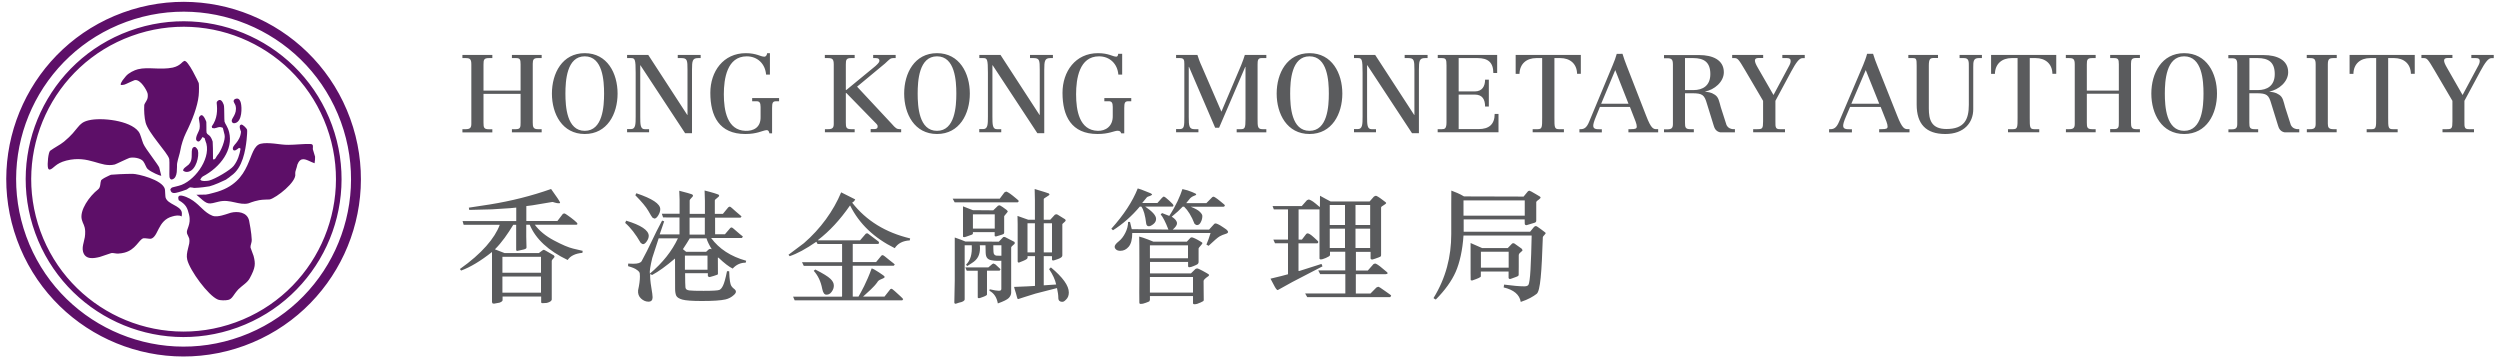
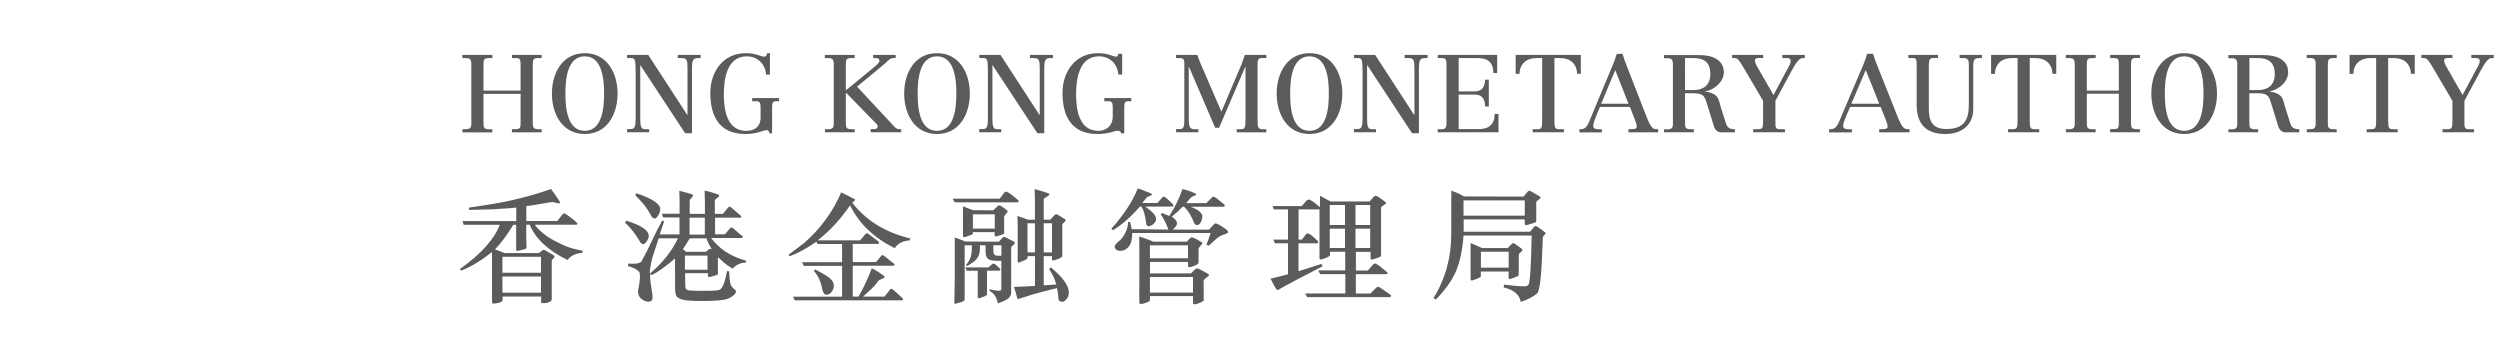
<svg xmlns="http://www.w3.org/2000/svg" x="0px" y="0px" width="300px" height="43px">
-   <path fill="#5D0F68" d="M4.85,27.75C8.3,37.24,18.8,42.14,28.28,38.68c9.49-3.45,14.38-13.95,10.93-23.44  C35.76,5.76,25.27,0.86,15.78,4.32C6.29,7.77,1.4,18.26,4.85,27.75 M4.23,27.98C0.65,18.15,5.72,7.28,15.55,3.7  c9.83-3.58,20.7,1.49,24.29,11.32c3.58,9.83-1.49,20.7-11.33,24.28C18.68,42.88,7.81,37.81,4.23,27.98z M3.15,28.37  c3.8,10.43,15.33,15.8,25.75,12.01c10.43-3.79,15.8-15.32,12.01-25.75C37.11,4.2,25.58-1.18,15.16,2.62  C4.73,6.42-0.64,17.94,3.15,28.37 M2.04,28.78C-1.98,17.74,3.71,5.53,14.75,1.51C25.79-2.51,38,3.18,42.02,14.22  c4.02,11.04-1.67,23.25-12.71,27.27C18.26,45.51,6.06,39.82,2.04,28.78z M23.18,24.09c0.21,0.15,0.4,0.31,0.58,0.47  c0.18,0.17,0.35,0.34,0.53,0.5c0.35,0.33,0.71,0.63,1.18,0.82c0.36,0.15,0.81,0.06,1.14-0.02c0.66-0.17,0.94-0.3,1.08-0.33  c0.81-0.2,1.95-0.1,2.2,0.93c0.03,0.14,0.3,1.53,0.32,2.32c0.01,0.13-0.03,0.31-0.08,0.48l-0.06,0.24l-0.01,0.2  c0.03,0.14,0.34,0.88,0.37,1.01c0.24,0.95,0.24,1.38-0.45,2.66c-0.15,0.29-0.39,0.52-0.65,0.73c-0.13,0.11-0.26,0.21-0.38,0.31  c-0.12,0.1-0.24,0.2-0.35,0.31c-0.15,0.16-0.26,0.31-0.37,0.45c-0.1,0.14-0.19,0.27-0.27,0.38c-0.17,0.23-0.32,0.38-0.58,0.44  c-0.3,0.07-0.95,0.08-1.25-0.05c-1.14-0.47-3.34-3.47-3.66-4.77c-0.11-0.44-0.02-0.89,0.09-1.33c0.06-0.22,0.11-0.43,0.15-0.63  c0.03-0.2,0.04-0.4,0-0.58l-0.06-0.15l-0.08-0.18c-0.06-0.13-0.12-0.24-0.13-0.3c-0.03-0.12-0.02-0.24,0.02-0.38  c0.04-0.14,0.1-0.29,0.16-0.46c0.12-0.35,0.22-0.8,0.06-1.43c-0.19-0.78-0.36-1.2-1.23-1.7l-0.04-0.14c-0.06-0.23,0-0.37,0.18-0.42  C21.94,23.42,22.71,23.75,23.18,24.09 M32.91,17.23c-0.6-0.06-1.19-0.09-1.63,0.02c-0.4,0.1-0.66,0.42-0.89,0.89  c-0.23,0.48-0.43,1.09-0.72,1.72c-0.59,1.28-1.57,2.66-4.01,3.27c-0.3,0.07-0.48,0.12-0.62,0.16c-0.14,0.03-0.23,0.05-0.34,0.06  c-0.19,0.01-0.44,0.01-1.13,0.02c0.18,0.15,0.34,0.29,0.48,0.41c0.19,0.17,0.35,0.31,0.5,0.41c0.3,0.21,0.56,0.28,0.99,0.18  l0.7-0.17c0.71-0.18,1.33-0.05,1.91,0.08c0.29,0.06,0.57,0.13,0.85,0.16c0.27,0.03,0.55,0.03,0.82-0.04  c0.14-0.03,0.44-0.21,1.28-0.38c0.21-0.04,0.5-0.06,0.76-0.07c0.13,0,0.24-0.01,0.34-0.01l0.18-0.01c0.77-0.19,3.25-2.1,3.05-3.08  l0.01-0.21l0.02-0.08l0.01-0.04l0.08-0.27l0.06-0.19c0.06-0.43,0.31-0.85,0.61-0.93c0.26-0.07,0.52,0.03,0.78,0.14  c0.13,0.06,0.26,0.12,0.4,0.18c0.11,0.05,0.23,0.1,0.35,0.14c0.04-0.2,0.08-0.71,0.06-0.79c-0.03-0.14-0.23-0.75-0.26-0.86  l-0.01-0.12l0.01-0.12l0-0.2l-0.02-0.07l-0.03-0.06c-0.03-0.03-0.09-0.09-0.26-0.09c-0.86-0.03-1.78,0.1-2.65,0.1  C34.12,17.39,33.51,17.3,32.91,17.23 M15.92,20.86c-0.88,0-2.48,0.08-2.6,0.11c-0.02,0.01-0.3,0.12-0.6,0.28  c-0.14,0.07-0.29,0.15-0.4,0.23c-0.12,0.08-0.18,0.14-0.19,0.17l-0.06,0.24l-0.04,0.29c-0.03,0.19-0.08,0.41-0.25,0.54  c-1.05,0.81-2.27,2.54-1.96,3.65c0.07,0.27,0.16,0.43,0.24,0.62c0.08,0.19,0.14,0.4,0.16,0.75c0.01,0.25-0.01,0.49-0.04,0.71  c-0.04,0.22-0.09,0.43-0.14,0.63c-0.1,0.4-0.17,0.74-0.08,1.1c0.26,1.04,1.34,0.82,2.02,0.65c0.14-0.04,1.23-0.42,1.37-0.46  l0.18-0.01l0.22,0.03c0.15,0.02,0.31,0.05,0.42,0.04c0.22,0,0.61-0.07,0.75-0.11c0.67-0.17,1.11-0.55,1.44-0.92  c0.17-0.19,0.31-0.37,0.44-0.51c0.13-0.14,0.26-0.26,0.41-0.3l0.21,0l0.27,0.03l0.26,0.03l0.15,0c0.22-0.05,0.38-0.21,0.53-0.43  c0.08-0.11,0.14-0.24,0.21-0.37c0.07-0.14,0.14-0.28,0.22-0.43c0.31-0.59,0.73-1.23,1.66-1.46l0.24-0.06  c0.09-0.02,0.19-0.03,0.3-0.04c0.17-0.01,0.37,0.01,0.54,0.11c0.04-0.21,0.03-0.41,0.01-0.52c-0.1-0.39-0.49-0.62-0.94-0.86  c-0.11-0.06-0.22-0.12-0.32-0.18c-0.11-0.06-0.21-0.13-0.3-0.2c-0.18-0.14-0.33-0.31-0.39-0.54l-0.02-0.21  c-0.01-0.09-0.01-0.2-0.02-0.31c-0.01-0.22-0.02-0.42-0.04-0.48C19.47,21.56,16.52,20.86,15.92,20.86 M19.35,21.08l-0.24-0.97  c-0.02-0.06-0.12-0.23-0.29-0.47c-0.16-0.24-0.37-0.53-0.59-0.83c-0.44-0.6-0.91-1.26-1.04-1.58c-0.1-0.24-0.17-0.51-0.26-0.77  c-0.08-0.26-0.17-0.5-0.31-0.68c-1.02-1.34-4.48-1.71-5.98-1.34c-0.7,0.17-0.97,0.43-1.3,0.83C9.17,15.47,8.98,15.71,8.73,16  c-0.26,0.29-0.59,0.62-1.05,1c-0.26,0.21-0.55,0.39-0.84,0.56c-0.14,0.09-0.28,0.17-0.42,0.26C6.28,17.91,6.15,18,6.02,18.09  c-0.22,0.17-0.37,1.62-0.26,2.06c0.03,0.11,0.09,0.23,0.25,0.19c0.1-0.03,0.19-0.08,0.29-0.16c0.1-0.08,0.21-0.18,0.34-0.28  c0.27-0.22,0.65-0.46,1.31-0.63c1.39-0.35,2.42-0.12,3.33,0.14c0.45,0.13,0.86,0.26,1.27,0.34c0.4,0.07,0.8,0.09,1.22-0.01  c0.06-0.01,0.45-0.2,0.86-0.39c0.2-0.09,0.41-0.19,0.57-0.26c0.15-0.07,0.28-0.13,0.33-0.14c0.48-0.12,1.31,0.01,1.64,0.38  l0.16,0.25l0.13,0.27c0.08,0.18,0.16,0.34,0.27,0.44c0.44,0.39,1.5,0.82,1.59,0.8L19.35,21.08 M14.5,10.2L14.5,10.2  c0.17,0.01,0.31-0.02,0.44-0.05c0.06-0.01,0.31-0.13,0.59-0.26c0.13-0.06,0.27-0.12,0.38-0.17c0.1-0.05,0.2-0.09,0.24-0.1  c0.36-0.09,0.74,0.25,1.01,0.6c0.28,0.36,0.5,0.79,0.55,0.99c0.04,0.15,0.04,0.49-0.04,0.69l-0.11,0.22l-0.12,0.2  c-0.08,0.13-0.13,0.23-0.13,0.29c-0.04,0.63,0.01,1.51,0.16,2.09c0.15,0.61,0.8,1.51,1.45,2.36c0.32,0.42,0.64,0.83,0.9,1.18  c0.25,0.34,0.44,0.64,0.49,0.85c0.01,0.05,0.01,0.21,0.02,0.4c0,0.2,0,0.45,0,0.71c-0.01,0.52-0.01,1.01,0.01,1.07l0.09,0.19  c0.05,0.06,0.12,0.1,0.23,0.07c0.35-0.09,0.5-0.45,0.55-0.88c0.02-0.21,0.03-0.44,0.03-0.62l0-0.26l0.02-0.2  c0.1-0.54,0.31-1.09,0.39-1.57c0.09-0.58,0.37-1.45,0.65-2.02c0.8-1.61,1.4-3.2,1.54-4.49c0.06-0.54,0.04-1.4,0.01-1.52  c0-0.01-0.32-0.71-0.71-1.41c-0.19-0.35-0.4-0.69-0.59-0.93c-0.09-0.12-0.18-0.22-0.26-0.27l-0.15-0.06l-0.19,0.11l-0.24,0.22  c-0.2,0.17-0.47,0.36-0.97,0.48C20,8.26,19.26,8.24,18.56,8.21c-0.35-0.01-0.69-0.03-1.03-0.02c-0.33,0.01-0.66,0.04-0.98,0.12  c-0.41,0.1-1.13,0.44-1.46,0.85c-0.07,0.09-0.24,0.29-0.39,0.49c-0.15,0.22-0.24,0.41-0.21,0.5L14.5,10.2 M23.59,17.78  c-0.09-0.11-0.18-0.17-0.27-0.15c-0.18,0.04-0.25,0.17-0.28,0.34c-0.03,0.14-0.03,0.28-0.03,0.43c0,0.15,0,0.3-0.01,0.45  c-0.02,0.31-0.09,0.62-0.35,0.89l-0.21,0.17L22.2,20.1c-0.14,0.12-0.24,0.24-0.22,0.39c0.23,0.14,0.38,0.18,0.66,0.11  c0.9-0.23,1.28-1.86,1.11-2.55C23.74,18.01,23.68,17.88,23.59,17.78 M28.76,12.01c-0.09-0.13-0.22-0.22-0.43-0.17  c-0.21,0.05-0.33,0.19-0.29,0.36l0.11,0.23l0.07,0.13l0.05,0.13c0.12,0.5-0.02,0.89-0.18,1.19c-0.08,0.15-0.16,0.28-0.22,0.39  c-0.06,0.12-0.08,0.2-0.06,0.28c0.03,0.13,0.12,0.29,0.41,0.22c0.86-0.21,0.81-1.89,0.69-2.38l-0.05-0.18L28.76,12.01 M26.72,12.28  c-0.11-0.19-0.25-0.32-0.41-0.28c-0.13,0.03-0.33,0.2-0.31,0.34c0.1,0.87,0.1,1.89-0.59,2.83l0.05,0.19l0.25,0.04l0.13-0.03  L26,15.33c0.2-0.07,0.42-0.15,0.72,0l0.02,0.01l0.21,0.84c0.14,0.55-0.43,1.99-0.86,2.45L26,18.76l-0.08,0.14l-0.08,0.13l-0.12,0.09  c-0.15,0.04-0.18-0.03-0.16-0.09c0-0.37-0.01-0.84-0.01-1.24c-0.01-0.41-0.02-0.74-0.03-0.8c-0.03-0.13-0.16-0.44-0.29-0.61  l-0.1-0.11L25,16.17l-0.13-0.11l-0.08-0.13c-0.01-0.04-0.01-0.14-0.02-0.25c0-0.12,0-0.26,0-0.41c0-0.3,0-0.58-0.01-0.64  c-0.01-0.03-0.09-0.26-0.21-0.47c-0.13-0.22-0.27-0.37-0.4-0.34c-0.07,0.02-0.33,0.2-0.28,0.45c0.04,0.2,0.07,0.39,0.09,0.59  c0.02,0.19,0.02,0.39-0.01,0.57c-0.02,0.11-0.07,0.23-0.12,0.34c-0.05,0.11-0.11,0.23-0.16,0.35c-0.1,0.23-0.17,0.45-0.13,0.65  c0.02,0.09,0.18,0.25,0.32,0.21c0.11-0.03,0.31-0.29,0.42-0.49l0.03-0.06l0.05,0.04l0.08,0.05l0.03,0.01l0.08,0.04  c0.06,0.26,0.18,0.54,0.22,0.68c0.48,1.94-1.53,4.59-3.31,5.04l-0.75,0.19c-0.11,0.03-0.19,0.1-0.27,0.23  c0.03,0.33,0.2,0.43,0.39,0.45c0.1,0.01,0.21,0,0.32-0.03c0.11-0.02,0.21-0.05,0.28-0.07c0.14-0.03,0.65-0.2,0.97-0.32l0.19-0.13  l0.1-0.07l0.12-0.06l0.28,0.03l0.14,0.03l0.12,0.01c0.58-0.01,1.65-0.16,1.78-0.19c0.56-0.14,1.58-0.6,1.98-0.8l0.14-0.1l0.08-0.06  l0.08-0.05l0.16-0.12l0.09-0.08l0.08-0.06c1.39-0.94,1.71-3.07,1.85-4.3c0.05-0.42,0.09-1.1,0.06-1.23  c-0.04-0.14-0.52-0.66-0.71-0.61c-0.17,0.04-0.2,0.21-0.16,0.42l0.08,0.28l0.04,0.09l0.01,0.03l0.01,0.04  c-0.05,0.63-0.33,1.04-0.58,1.35l-0.18,0.21l-0.14,0.19c-0.07,0.12-0.1,0.22-0.08,0.32c0.04,0.15,0.12,0.21,0.3,0.16l0.2-0.11  l0.22-0.17l0.03-0.02l0.18,0.1l-0.01,0.04c-0.1,0.62-0.33,1.41-0.83,2.04c-0.39,0.49-2.22,1.57-2.95,1.75  c-0.12,0.03-0.34,0.05-0.54,0.05c-0.19,0-0.41-0.03-0.49-0.14l-0.02-0.03l0.02-0.03l0.11-0.18l0.15-0.15  c2.18-1.14,3.7-3.25,3.18-5.34c-0.08-0.32-0.2-0.57-0.31-0.77l-0.15-0.27l-0.09-0.22c-0.01-0.04-0.02-0.17-0.02-0.34  c0-0.17-0.01-0.38-0.01-0.6c-0.01-0.43-0.01-0.85-0.03-0.91C26.89,12.68,26.83,12.47,26.72,12.28" />
  <path fill="#5A5B5D" d="M55.49,15.87V15.5h0.41c0.53,0,0.66-0.2,0.66-0.65V7.74c0-0.68-0.18-0.77-0.72-0.77h-0.35V6.59h3.59v0.38  h-0.42c-0.59,0-0.64,0.21-0.64,0.77v3.13h4.45V7.71c0-0.6-0.09-0.74-0.56-0.74h-0.48V6.59H65v0.38h-0.47c-0.48,0-0.6,0.17-0.6,0.67  v7.05c0,0.52,0.05,0.81,0.6,0.81H65v0.38h-3.57V15.5h0.48c0.55,0,0.56-0.26,0.56-0.79v-3.45h-4.45v3.47c0,0.57,0.05,0.78,0.64,0.78  h0.42v0.38H55.49 M66.23,11.23c0-2.44,1.24-4.85,3.94-4.85c2.7,0,3.94,2.41,3.94,4.85c0,2.44-1.24,4.85-3.94,4.85  C67.47,16.08,66.23,13.67,66.23,11.23 M70.17,15.7c2.16,0,2.32-2.93,2.32-4.47c0-1.54-0.16-4.47-2.32-4.47  c-2.16,0-2.32,2.93-2.32,4.47C67.85,12.77,68.01,15.7,70.17,15.7z M75.26,15.87h2.63V15.5h-0.53c-0.52,0-0.53-0.56-0.53-1.52V7.83  h0.02l5.36,8.15h0.83V8.39c0-1.1,0.06-1.42,0.73-1.42h0.31V6.59h-2.75v0.38h0.43c0.71,0,0.74,0.25,0.74,1.42v5.4h-0.03l-4.68-7.2  h-2.54v0.38h0.47c0.47,0,0.56,0.12,0.56,1.77v5.23c0,0.96-0.01,1.52-0.57,1.52h-0.46V15.87 M92.38,6.38h-0.32  c-0.02,0.2-0.15,0.45-0.36,0.42c-0.21,0-0.45-0.1-0.78-0.21c-0.33-0.1-0.77-0.21-1.42-0.21c-2.71,0-4.26,2.2-4.26,4.76  c0,2.8,1.07,4.94,4.2,4.94c1.4,0,1.99-0.39,2.5-0.46c0.31-0.04,0.35,0.23,0.39,0.38h0.32v-3.03c0-0.65,0.08-0.82,0.49-0.82h0.35  v-0.38h-3.23v0.38h0.54c0.34,0,0.47,0.18,0.47,0.68v1.2c0.03,1.29-0.88,1.7-1.81,1.67c-2.2-0.07-2.6-2.44-2.6-4.39  c0-1.85,0.38-4.55,2.75-4.55c1.3,0,2.22,0.91,2.32,2.19h0.46V6.38 M98.98,15.87h3.58V15.5h-0.42c-0.59,0-0.64-0.21-0.64-0.78v-3.55  h0.07l3.61,3.7c0.16,0.17,0.14,0.26,0.13,0.39c-0.01,0.17-0.19,0.23-0.44,0.23h-0.39v0.38h3.66V15.5h-0.17  c-0.35,0-0.52-0.13-0.96-0.64l-4.16-4.46l3.35-2.78c0.56-0.51,0.62-0.65,1.02-0.65h0.26V6.59h-2.7v0.38h0.31  c0.28,0,0.44,0.09,0.44,0.3c0,0.17-0.09,0.3-0.47,0.65l-3.49,2.87h-0.07V7.74c0-0.56,0.05-0.77,0.64-0.77h0.42V6.59h-3.58v0.38h0.35  c0.53,0,0.72,0.09,0.72,0.77v7.11c0,0.46-0.13,0.65-0.66,0.65h-0.4V15.87 M108.5,11.23c0-2.44,1.24-4.85,3.94-4.85  c2.7,0,3.94,2.41,3.94,4.85c0,2.44-1.24,4.85-3.94,4.85C109.74,16.08,108.5,13.67,108.5,11.23 M112.44,15.7  c2.16,0,2.32-2.93,2.32-4.47c0-1.54-0.16-4.47-2.32-4.47c-2.16,0-2.32,2.93-2.32,4.47C110.12,12.77,110.27,15.7,112.44,15.7z   M117.52,15.87h2.63V15.5h-0.53c-0.52,0-0.53-0.56-0.53-1.52V7.83h0.03l5.36,8.15h0.83V8.39c0-1.1,0.07-1.42,0.73-1.42h0.31V6.59  h-2.75v0.38h0.43c0.71,0,0.74,0.25,0.74,1.42v5.4h-0.03l-4.68-7.2h-2.54v0.38h0.47c0.47,0,0.56,0.12,0.56,1.77v5.23  c0,0.96-0.01,1.52-0.58,1.52h-0.46V15.87 M134.64,6.46h-0.46c-0.01,0.19-0.08,0.34-0.22,0.34c-0.21,0-0.44-0.1-0.78-0.21  c-0.32-0.1-0.77-0.21-1.42-0.21c-2.71,0-4.26,2.2-4.26,4.76c0,2.8,1.07,4.94,4.2,4.94c1.4,0,1.99-0.39,2.42-0.39  c0.31,0,0.38,0.16,0.42,0.31h0.37v-3.03c0-0.65,0.08-0.82,0.49-0.82h0.35v-0.38h-3.23v0.38h0.54c0.34,0,0.47,0.18,0.47,0.68v1.06  c0.03,1.29-0.89,1.84-1.81,1.81c-2.2-0.07-2.59-2.44-2.59-4.39c0-1.85,0.38-4.55,2.75-4.55c1.3,0,2.22,0.91,2.32,2.19h0.46V6.46   M141.12,15.87h2.69V15.5h-0.48c-0.64,0-0.68-0.39-0.68-1.48v-6h0.03l3.14,7.31h0.47l3.14-7.31h0.03v6.23c0,1.15-0.08,1.25-0.6,1.25  h-0.46v0.38h3.56V15.5h-0.46c-0.59,0-0.59-0.31-0.59-1.25V7.75c0-0.48,0.03-0.78,0.46-0.78h0.59V6.59h-2.58  c-0.08,0.29-0.24,0.73-0.44,1.23l-2.37,5.58l-2.36-5.45c-0.24-0.5-0.43-1.07-0.52-1.36h-2.56v0.38h0.44c0.5,0,0.55,0.21,0.55,0.69  v6.35c0,1.12,0,1.48-0.56,1.48h-0.43V15.87 M153.2,11.23c0-2.44,1.24-4.85,3.94-4.85c2.7,0,3.94,2.41,3.94,4.85  c0,2.44-1.24,4.85-3.94,4.85C154.44,16.08,153.2,13.67,153.2,11.23 M157.14,15.7c2.16,0,2.32-2.93,2.32-4.47  c0-1.54-0.16-4.47-2.32-4.47c-2.16,0-2.32,2.93-2.32,4.47C154.82,12.77,154.97,15.7,157.14,15.7z M162.49,15.87h2.63V15.5h-0.54  c-0.52,0-0.53-0.56-0.53-1.52V7.83h0.03l5.36,8.15h0.83V8.39c0-1.1,0.06-1.42,0.73-1.42h0.31V6.59h-2.75v0.38h0.43  c0.7,0,0.74,0.25,0.74,1.42v5.4h-0.03l-4.68-7.2h-2.54v0.38h0.47c0.47,0,0.56,0.12,0.56,1.77v5.23c0,0.96-0.01,1.52-0.58,1.52h-0.45  V15.87 M172.53,15.87h7.29v-2.2h-0.46c0,1.27-0.7,1.82-1.93,1.82h-2.39v-4.14h1.94c0.91,0,1.23,0.59,1.23,1.43h0.45V9.56h-0.45  c0,0.79-0.35,1.41-1.23,1.41h-1.94v-4h2.26c1.25,0,1.9,0.51,1.9,1.79h0.46V6.59h-7.13v0.38h0.45c0.53,0,0.6,0.12,0.6,0.88v6.82  c0,0.76-0.21,0.83-0.54,0.83h-0.52V15.87 M183.91,15.87h3.76V15.5h-0.61c-0.53,0-0.53-0.25-0.53-1.37V6.97h0.7  c1.16,0,2,0.67,2.02,1.89h0.45V6.59h-7.82v2.27h0.46c0.03-1.22,0.86-1.89,2.02-1.89h0.7v7.16c0,1.12,0,1.37-0.53,1.37h-0.61V15.87   M192.14,12.45h3.28l-1.59-4.04L192.14,12.45 M194.7,6.46c0.15,0.51,0.33,0.98,0.51,1.45l2.32,5.96c0.61,1.59,0.87,1.63,1.29,1.63  h0.16v0.38h-3.57V15.5h0.29c0.59,0,0.71-0.08,0.71-0.32c0-0.14-0.04-0.33-0.14-0.6l-0.68-1.75h-3.6l-0.45,1.1  c-0.27,0.65-0.35,0.95-0.35,1.16c0,0.42,0.39,0.42,0.86,0.42h0.17v0.38h-2.69V15.5h0.14c0.39,0,0.72-0.13,1.03-0.9l2.84-6.82  c0.18-0.43,0.35-0.87,0.47-1.32H194.7z M210.4,15.87h3.8V15.5h-0.59c-0.51,0-0.58-0.14-0.56-0.95v-2.45l1.9-3.53  c0.57-1.06,0.97-1.59,1.32-1.59h0.3V6.59h-2.69v0.38h0.55c0.31,0,0.45,0.1,0.45,0.35c0,0.22-0.1,0.44-0.25,0.7l-1.81,3.38  l-1.87-3.25c-0.25-0.43-0.36-0.69-0.36-0.89c0-0.2,0.14-0.3,0.42-0.3h0.57V6.59h-3.72v0.38h0.28c0.38,0,0.51,0.16,1.27,1.45  l2.16,3.68v2.46c0,0.86-0.08,0.94-0.68,0.94h-0.51V15.87 M237.84,6.59h-2.69v0.38h0.54c0.61,0,0.57,0.46,0.57,1.11v4.49  c0,1.79-0.55,2.91-2.69,2.91c-1.82,0-2.11-1.13-2.11-2.46V7.85c0-0.79,0.18-0.89,0.59-0.89h0.51V6.59H229v0.38h0.52  c0.44,0,0.48,0.09,0.48,0.93v4.65c0,2.32,1.11,3.53,3.44,3.53c2.27,0,3.35-1.38,3.35-2.97V8.08c0-0.65,0-1.11,0.64-1.11h0.4V6.59   M240.95,15.87h3.76V15.5h-0.61c-0.53,0-0.53-0.25-0.53-1.37V6.97h0.7c1.16,0,2,0.67,2.02,1.89h0.46V6.59h-7.82v2.27h0.46  c0.03-1.22,0.86-1.89,2.02-1.89h0.7v7.16c0,1.12,0,1.37-0.54,1.37h-0.61V15.87 M247.9,15.87h3.58V15.5h-0.42  c-0.59,0-0.64-0.21-0.64-0.78v-3.47h3.84v3.45c0,0.53-0.01,0.79-0.56,0.79h-0.48v0.38h3.57V15.5h-0.47c-0.55,0-0.6-0.29-0.6-0.81  V7.63c0-0.5,0.12-0.67,0.6-0.67h0.47V6.59h-3.57v0.38h0.48c0.47,0,0.56,0.14,0.56,0.74v3.16h-3.84V7.74c0-0.56,0.05-0.77,0.64-0.77  h0.42V6.59h-3.58v0.38h0.35c0.54,0,0.72,0.09,0.72,0.77v7.11c0,0.46-0.13,0.65-0.66,0.65h-0.4V15.87 M258.16,11.23  c0-2.44,1.24-4.85,3.94-4.85c2.7,0,3.94,2.41,3.94,4.85c0,2.44-1.24,4.85-3.94,4.85C259.4,16.08,258.16,13.67,258.16,11.23   M262.1,15.7c2.16,0,2.32-2.93,2.32-4.47c0-1.54-0.16-4.47-2.32-4.47c-2.16,0-2.32,2.93-2.32,4.47  C259.78,12.77,259.94,15.7,262.1,15.7z M276.8,15.87h3.6V15.5H280c-0.54,0-0.66-0.2-0.66-0.65V7.74c0-0.68,0.18-0.77,0.72-0.77h0.35  V6.59h-3.6v0.38h0.35c0.54,0,0.72,0.09,0.72,0.77v7.11c0,0.46-0.13,0.65-0.66,0.65h-0.4V15.87 M283.97,15.87h3.75V15.5h-0.61  c-0.53,0-0.53-0.25-0.53-1.37V6.97h0.71c1.16,0,1.99,0.67,2.02,1.89h0.46V6.59h-7.82v2.27h0.46c0.02-1.22,0.86-1.89,2.02-1.89h0.71  v7.16c0,1.12,0,1.37-0.53,1.37h-0.61V15.87 M293.08,15.87h3.8V15.5h-0.59c-0.51,0-0.58-0.14-0.56-0.95v-2.45l1.9-3.53  c0.57-1.06,0.97-1.59,1.32-1.59h0.3V6.59h-2.69v0.38h0.55c0.31,0,0.46,0.1,0.46,0.35c0,0.22-0.1,0.44-0.25,0.7l-1.81,3.38  l-1.86-3.25c-0.25-0.43-0.36-0.69-0.36-0.89c0-0.2,0.14-0.3,0.42-0.3h0.58V6.59h-3.72v0.38h0.29c0.38,0,0.51,0.16,1.27,1.45  l2.16,3.68v2.46c0,0.86-0.08,0.94-0.68,0.94h-0.51V15.87 M199.67,15.87h3.59V15.5h-0.42c-0.59,0-0.64-0.21-0.64-0.78v-3.53h0.86  c1.25,0,1.47,0.21,1.77,1.25l0.83,2.68c0.03,0.09,0.09,0.3,0.25,0.48c0.18,0.2,0.41,0.26,0.53,0.28h1.75v-0.38h-0.25  c-0.18-0.03-0.54-0.07-0.76-0.5l-0.68-2.12c-0.21-0.74-0.26-1.21-0.72-1.51c-0.48-0.32-0.77-0.3-1.2-0.38  c1.15-0.21,2.28-1.17,2.28-2.32c0-1.51-1.4-2.06-2.93-2.06h-4.25v0.38h0.35c0.53,0,0.72,0.09,0.72,0.77v7.11  c0,0.46-0.13,0.65-0.66,0.65h-0.41V15.87 M202.2,6.97h0.98c1.29,0,2.06,0.48,2.06,1.92c0,1.41-0.93,1.92-2.02,1.92h-1.02V6.97z   M267.4,15.87h3.58V15.5h-0.42c-0.59,0-0.64-0.21-0.64-0.78v-3.53h0.86c1.25,0,1.47,0.21,1.77,1.25l0.83,2.68  c0.03,0.09,0.09,0.3,0.25,0.48c0.18,0.2,0.41,0.26,0.53,0.28h1.75v-0.38h-0.25c-0.18-0.03-0.54-0.07-0.76-0.5l-0.68-2.12  c-0.21-0.74-0.26-1.21-0.72-1.51c-0.48-0.32-0.77-0.3-1.2-0.38c1.15-0.21,2.28-1.17,2.28-2.32c0-1.51-1.4-2.06-2.93-2.06h-4.25v0.38  h0.35c0.54,0,0.72,0.09,0.72,0.77v7.11c0,0.46-0.13,0.65-0.66,0.65h-0.4V15.87 M269.93,6.97h0.98c1.29,0,2.06,0.48,2.06,1.92  c0,1.41-0.93,1.92-2.02,1.92h-1.02V6.97z M224.05,6.46h0.72c0.15,0.51,0.33,0.98,0.52,1.45l2.37,5.96c0.62,1.59,0.89,1.63,1.32,1.63  h0.16v0.38h-3.64V15.5h0.29c0.6,0,0.72-0.08,0.72-0.32c0-0.14-0.04-0.33-0.14-0.6l-0.69-1.75h-3.67l-0.47,1.1  c-0.28,0.65-0.36,0.95-0.36,1.16c0,0.42,0.4,0.42,0.88,0.42h0.17v0.38h-2.74V15.5h0.15c0.4,0,0.73-0.13,1.05-0.9l2.9-6.82  C223.76,7.35,223.94,6.9,224.05,6.46 M225.51,12.45l-1.62-4.04l-1.73,4.04H225.51z M60.29,33.18h4.63v1.94h-4.63V33.18z   M60.29,30.82h4.63v1.91h-4.63V30.82z M65.26,29.97l-0.14,0.06l-0.46,0.34h-4.11l-1.16-0.45c0.82-0.81,1.55-1.87,2.2-2.94h0.35V30  l0.08,0.12L62.57,30c0.41-0.09,0.61-0.12,0.61-0.32l-0.03-1.27v-1.44h0.42c0.7,1.7,2.26,3.14,4.55,4.23  c0.32-0.49,0.91-0.78,1.77-0.86l0.03-0.24l-1.15-0.27c-0.54-0.13-1.31-0.45-2.3-0.98c-0.99-0.52-1.79-1.19-2.29-1.88h4.95  c0.11,0,0.16-0.04,0.16-0.12c0-0.07-0.13-0.21-0.39-0.42c-0.26-0.21-0.5-0.4-0.74-0.56c-0.23-0.17-0.38-0.26-0.44-0.26l-0.17,0.05  l-0.66,0.86h-3.73v-1.79l0.71-0.09l2.39-0.4c0.05-0.01,0.11,0,0.31,0.07c0.2,0.07,0.37,0.08,0.47,0.08c0.08,0,0.21,0.02,0.16-0.11  c-0.09-0.21-0.36-0.61-1.07-1.6c-2.35,0.83-4.79,1.44-7.32,1.85l-2.55,0.39l0.05,0.27l2.73-0.07l2.2-0.14l0.71-0.07v1.62h-6.44  l0.13,0.45l4.33,0c-0.59,1.6-2.15,3.45-4.78,5.3l0.14,0.19c1.12-0.41,2.36-1.16,3.71-2.23v6.02l0.07,0.15l0.17,0.03l0.66-0.12  c0.24-0.09,0.37-0.19,0.37-0.3v-0.44h4.63v0.68c0,0.08,0.06,0.12,0.17,0.12l0.51-0.03c0.39-0.1,0.59-0.25,0.59-0.43v-4.62  c0-0.06,0.06-0.15,0.17-0.26c0.11-0.12,0.17-0.2,0.17-0.24l-0.08-0.15l-1.02-0.59L65.26,29.97z M75.14,26.48l-0.12,0.27  c0.64,0.55,1.26,1.35,1.86,2.39c0.13,0.11,0.23,0.16,0.28,0.16c0.15,0,0.3-0.12,0.45-0.34c0.16-0.23,0.24-0.45,0.24-0.67  C77.83,27.63,76.93,27.02,75.14,26.48 M77.79,25.29c0.27,0.47,0.43,0.75,0.51,0.83l0.23,0.11c0.15,0,0.31-0.13,0.47-0.4  c0.16-0.27,0.23-0.51,0.23-0.73c0-0.64-0.96-1.27-2.87-1.91l-0.12,0.24C77,24.2,77.52,24.82,77.79,25.29z M82.19,30.67h2.71v1.7  h-2.71V30.67z M78.27,30.96l0.77-2.36h2.31c-0.71,1.52-1.82,2.93-3.37,4.24C77.94,32.55,78.04,31.93,78.27,30.96z M85.2,29.86  l-0.14,0.06l-0.33,0.3h-2.39l-0.39-0.32c0.36-0.55,0.64-0.98,0.82-1.3h2.01c0.1,0.35,0.31,0.78,0.63,1.31L85.2,29.86z M82.75,26.12  h1.83v2.03h-1.83V26.12z M85.78,26.12h3.08L88.98,26c0-0.08-0.22-0.2-0.66-0.6c-0.43-0.4-0.68-0.61-0.75-0.61l-0.17,0.08l-0.65,0.79  h-0.97v-1.61c0-0.06,0.08-0.15,0.26-0.28c0.17-0.13,0.26-0.23,0.26-0.29l-0.04-0.1c-0.03-0.03-0.2-0.09-0.54-0.2  c-0.33-0.1-0.72-0.21-1.17-0.32l0.04,1.25v1.55h-1.83v-1.59c0-0.07,0.06-0.18,0.2-0.31c0.14-0.14,0.2-0.22,0.2-0.26  c0-0.09-0.06-0.16-0.18-0.2c-0.11-0.04-0.59-0.19-1.47-0.41l0.04,1.06v1.7h-2.13l0.15,0.44l1.97,0.01v2.03h-2.38  c0.16-0.44,0.31-0.87,0.54-1.57l-0.25-0.09l-0.66,1.27l-1.16,2.39l-0.63,1.2c-0.12,0.21-0.45,0.32-1,0.32l-0.62-0.02l-0.01,0.31  c0.25,0.07,0.46,0.14,0.63,0.21c0.17,0.06,0.33,0.16,0.5,0.29c0.17,0.13,0.26,0.26,0.27,0.38c0.01,0.12,0.02,0.24,0.02,0.36  c0,0.42-0.07,0.98-0.22,1.65c-0.04,0.41,0.08,0.74,0.35,0.99c0.27,0.25,0.57,0.38,0.89,0.38c0.34,0,0.5-0.18,0.5-0.53  c0-0.17-0.05-0.58-0.16-1.22c-0.11-0.65-0.15-1.17-0.13-1.57l0.12,0.06l0.11,0.06c0.77-0.41,1.68-1.07,2.75-1.98l0.01,3.63  c0,0.36,0.05,0.64,0.14,0.84c0.1,0.2,0.35,0.35,0.73,0.46c0.39,0.11,1.17,0.17,2.33,0.17c1.33,0,2.28-0.06,2.85-0.19  c0.38-0.09,0.72-0.27,1.01-0.54l0.12-0.12c0.17-0.19,0.15-0.39-0.01-0.53c-0.19-0.14-0.33-0.28-0.42-0.42  c-0.13-0.21-0.23-0.71-0.26-1.77l-0.26-0.01c-0.19,0.95-0.34,1.43-0.47,1.71c-0.13,0.28-0.27,0.46-0.45,0.54  c-0.17,0.07-0.8,0.11-1.89,0.11c-0.86,0-1.44-0.01-1.72-0.05c-0.28-0.04-0.43-0.13-0.46-0.36c-0.02-0.24-0.04-0.77-0.04-1.71h2.73  v0.34l0.13,0.13c0.04,0,0.23-0.02,0.58-0.14c0.35-0.12,0.49-0.15,0.5-0.22l-0.01-1.94c0-0.11,0.04-0.01,0.11,0  c0.66,0.63,1.22,1.06,1.67,1.28c0.42-0.47,0.94-0.71,1.56-0.71l0.06-0.23c-1.85-0.51-3.25-1.43-4.21-2.73h3.69l0.12-0.15  c0-0.07-0.21-0.17-0.63-0.55c-0.42-0.38-0.66-0.57-0.71-0.57l-0.15,0.05l-0.66,0.77h-1.18V26.12z M97.65,32.5  c0.5,0.56,0.84,1.23,1.02,2.18c0.1,0.49,0.28,0.68,0.48,0.68c0.19,0,0.42-0.03,0.64-0.33c0.22-0.3,0.27-0.53,0.27-0.77  c0-0.28-0.14-0.55-0.42-0.81c-0.28-0.27-0.88-0.64-1.81-1.11L97.65,32.5 M108.27,36.04l0.11-0.13c0-0.04-0.11-0.16-0.33-0.36  l-0.66-0.6c-0.22-0.2-0.36-0.3-0.42-0.3l-0.12,0.04l-0.71,0.9h-2.57c0.61-0.56,1.29-1.13,1.7-1.71c0.07-0.15,0.21-0.27,0.44-0.36  c0.23-0.09,0.37-0.16,0.43-0.22l0.01-0.1c0-0.05-0.23-0.23-0.68-0.52c-0.45-0.3-0.74-0.45-0.87-0.47c-0.61,1.68-1.25,2.81-1.58,3.38  h-0.69v-3.7h4.91l0.13-0.13c-0.02-0.08-0.17-0.18-0.63-0.54c-0.45-0.39-0.76-0.61-0.82-0.61l-0.14,0.05l-0.65,0.79h-2.8v-2.18h3.08  l0.08-0.13L105.44,29l-1.28-0.97l-0.12-0.04l-0.15,0.06l-0.68,0.79h-5.06v-0.03c1.4-1.07,2.67-2.45,3.84-4.14h0.03  c1.09,2.19,2.88,3.89,5.35,5.11c0.38-0.58,0.98-0.89,1.8-0.93l0.05-0.24c-2.94-0.7-5.26-2.12-6.96-4.29  c0.04-0.03,0.1-0.08,0.23-0.17l0.14-0.22l-1.69-0.85c-0.92,2.22-2.47,4.37-4.47,6.1l-1.85,1.39l0.14,0.17  c0.88-0.29,1.94-0.86,3.2-1.73l0.15,0.27l2.94,0v2.18h-4.81l0.21,0.44l4.6,0v3.61l-0.02,0.09h-5.86l0.19,0.44L108.27,36.04z   M137.99,33.24h5.17v1.87h-5.17V33.24z M137.99,29.44h4.57v1.55h-4.57V29.44z M143.16,36.38c0,0.08,0.06,0.13,0.19,0.13  c0.2,0,0.43-0.07,0.72-0.21c0.29-0.13,0.38-0.18,0.38-0.29l-0.01-0.94c-0.01-0.52-0.01-0.93-0.01-1.36c0-0.12,0.2-0.32,0.6-0.59  l0.06-0.11c0-0.06-0.08-0.12-0.27-0.23l-0.54-0.3c-0.3-0.17-0.55-0.27-0.64-0.27l-0.18,0.06l-0.55,0.54h-4.91v-1.38h4.57v0.48  c0,0.11,0.05,0.16,0.15,0.16c0.12,0,0.3-0.05,0.53-0.15c0.24-0.1,0.4-0.17,0.47-0.23c0.07-0.08,0.11-0.13,0.11-0.28v-1.6  c0-0.04,0.08-0.14,0.23-0.31c0.16-0.17,0.23-0.28,0.23-0.34c0-0.04-0.13-0.13-0.52-0.35c-0.38-0.22-0.68-0.33-0.76-0.33l-0.14,0.04  l-0.45,0.48h-4.02l-0.64-0.26c-0.45-0.17-0.76-0.28-1.06-0.35c0.02,0.56,0.02,1.45,0.02,2.57v2.28c0,0.76,0,1.46-0.01,1.85  l0.01,1.23c0,0.12,0.08,0.15,0.18,0.15c0.17,0,0.31-0.03,0.58-0.13c0.27-0.09,0.41-0.16,0.45-0.19l0.06-0.17v-0.45h5.17V36.38z   M137.97,23.52c0.2-0.07,0.3-0.16,0.28-0.21l-0.18-0.12c-0.1-0.03-0.31-0.12-0.65-0.26c-0.34-0.14-0.63-0.25-0.89-0.32  c-0.62,1.57-1.68,3.18-3.17,4.84l0.2,0.18c1.17-0.74,2.24-1.68,3.22-2.84h0.18c0.27,0.36,0.47,1.05,0.59,2.07  c0.04,0.2,0.15,0.29,0.32,0.29c0.14,0,0.32-0.09,0.54-0.26c0.22-0.18,0.32-0.39,0.32-0.62c0-0.41-0.44-0.89-1.31-1.48h3.28  c0.07,0,0.11-0.05,0.11-0.16c0-0.06-0.17-0.25-0.51-0.56c-0.34-0.32-0.56-0.48-0.66-0.48c-0.07,0-0.32,0.26-0.75,0.77h-1.83  l0.58-0.7C137.65,23.63,137.77,23.59,137.97,23.52z M145.86,26.81l-0.13,0.04l-0.64,0.7h-4.36c0.34-0.29,0.51-0.54,0.51-0.75  c0-0.26-0.21-0.53-0.63-0.8c0.55-0.44,0.99-0.85,1.31-1.2h0.17c0.47,0.45,0.89,1.13,1.25,2.05c0.11,0.11,0.21,0.16,0.31,0.16  c0.17,0,0.32-0.11,0.44-0.34c0.13-0.24,0.19-0.49,0.19-0.75c0-0.14-0.1-0.31-0.31-0.51c-0.2-0.2-0.55-0.39-1.08-0.6h3.94  c0.11-0.04,0.15-0.08,0.15-0.16c0-0.08-0.16-0.17-0.57-0.52c-0.42-0.35-0.72-0.53-0.78-0.53l-0.14,0.04l-0.73,0.74h-2.42l0.49-0.6  c0.04-0.05,0.25-0.21,0.48-0.29c0.23-0.08,0.23-0.1,0.23-0.17c0-0.06-0.14-0.13-0.5-0.28c-0.35-0.15-0.74-0.27-1.15-0.35  c-0.28,0.86-0.76,1.97-1.58,3.22l-0.86-0.34l-0.17,0.16c0.27,0.31,0.58,0.91,0.93,1.82l-4.4-0.05l-0.21-0.87h-0.23  c0,0.44-0.11,0.88-0.33,1.31c-0.22,0.44-0.48,0.78-0.8,1.03c-0.32,0.25-0.48,0.47-0.48,0.64c0,0.12,0.06,0.24,0.18,0.34  c0.12,0.1,0.29,0.15,0.51,0.15c0.39,0,0.72-0.17,1-0.5c0.28-0.34,0.42-0.88,0.42-1.64h9.4c-0.17,0.55-0.33,1.01-0.5,1.39l0.26,0.15  c0.67-0.63,1.11-1.01,1.32-1.13c0.21-0.12,0.45-0.22,0.72-0.3l0.14-0.05c0.29-0.14,0.13-0.32-0.06-0.49  c-0.11-0.09-0.21-0.13-0.38-0.26C146.27,26.92,145.97,26.81,145.86,26.81z M162.66,27.44h1.76v2.32h-1.76V27.44z M159.57,27.44h1.83  v2.32h-1.83V27.44z M162.66,24.6h1.76V27h-1.76V24.6z M159.57,24.6h1.83V27h-1.83V24.6z M152.86,25.13c0,0.01,0.87,0,1.14,0h0.56  v3.62h-1.76l0.2,0.44c0.01,0.01,0.83,0,1,0h0.56v3.72c-0.36,0.11-1.06,0.28-2.1,0.53l0.51,0.96c0.15,0.27,0.27,0.41,0.36,0.41  l1.75-0.97l3.62-1.88l-0.12-0.29l-2.64,0.84h-0.12V29.2h2.23c0.09,0,0.14-0.06,0.14-0.18c0-0.06-0.1-0.15-0.51-0.52  c-0.43-0.4-0.64-0.49-0.78-0.5l-0.14,0.06l-0.53,0.69h-0.4v-3.62h2.51v5.92l0.13,0.09c0.12,0,0.31-0.05,0.62-0.18  c0.31-0.13,0.48-0.24,0.51-0.34v-0.41h1.83v2.24h-3.24l0.23,0.45c0,0,0.79,0,0.97,0h2.05v2.32h-4.82l0.25,0.44c0,0,0.78,0.01,1.27,0  h8.69l0.11-0.18c0-0.07-0.22-0.18-0.72-0.55c-0.5-0.37-0.76-0.52-0.84-0.52l-0.21,0.09l-0.71,0.72h-1.76V32.9h3.59l0.19-0.04  l0.03-0.1c0-0.07-0.15-0.16-0.61-0.55c-0.43-0.38-0.78-0.59-0.89-0.59l-0.19,0.07l-0.68,0.77h-1.43v-2.24h1.76v0.82l0.14,0.11  c0.03,0,0.17-0.02,0.41-0.11c0.24-0.09,0.65-0.21,0.69-0.31l0.02-0.12v-5.72l0.07-0.11c0.17-0.09,0.49-0.33,0.49-0.33l0.05-0.08  c0-0.07-0.07-0.11-0.47-0.41c-0.4-0.31-0.69-0.47-0.77-0.47l-0.22,0.09l-0.53,0.6h-4.67c0,0-0.18-0.09-0.53-0.28  c-0.34-0.19-0.51-0.29-0.75-0.41l-0.01,1.32l-0.04,0.02c0,0-0.1-0.08-0.5-0.42c-0.4-0.34-0.73-0.47-0.8-0.47l-0.21,0.08l-0.63,0.71  h-3.5L152.86,25.13z M177.71,30.21h3.33v1.91h-3.33V30.21z M181.04,33.35c0,0.1,0.08,0.14,0.23,0.12l0.66-0.24  c0.24-0.08,0.31-0.16,0.31-0.24l0.01-1.02v-1.33c0-0.13,0.07-0.25,0.23-0.37c0.16-0.13,0.23-0.21,0.23-0.25l-0.11-0.18l-0.87-0.62  l-0.14-0.04l-0.13,0.04l-0.53,0.55h-3.07l-1.39-0.61l0,0.82v2.81l0.01,0.77c0,0.07,0.04,0.1,0.18,0.1c0.72-0.25,1.04-0.39,1.04-0.5  v-0.58h3.33V33.35z M175.62,24.05h7.35v1.83h-7.35V24.05z M175.62,26.33h7.34l0.01,0.51c0,0.12,0.08,0.18,0.22,0.18l0.96-0.29  c0.13-0.04,0.2-0.12,0.2-0.24l0-2.27c0.1-0.12,0.18-0.19,0.32-0.28c0.14-0.1,0.2-0.19,0.2-0.25c0-0.07-0.15-0.15-0.58-0.4  c-0.44-0.28-0.74-0.41-0.78-0.41l-0.15,0.07l-0.53,0.64l-7.15-0.02c-0.54-0.33-1.08-0.53-1.52-0.7l-0.01,1.57v3.65  c0,2.73-0.65,5.27-2.13,7.68c0.14,0.11,0.23,0.17,0.28,0.17c1.11-1.12,1.9-2.23,2.38-3.31c0.48-1.08,0.83-2.64,0.94-4.37h8.18  c-0.03,1.61-0.08,2.92-0.14,4.1c-0.06,1.13-0.16,1.6-0.22,1.76c-0.06,0.16-0.23,0.24-0.51,0.24c-0.58,0-1.39-0.07-2.44-0.21  l-0.05,0.34c1.22,0.29,1.91,0.87,2.05,1.74c0.89-0.29,1.5-0.65,1.91-0.97c0.44-0.34,0.6-2.59,0.74-6.8  c0.02-0.09,0.05-0.11,0.17-0.24c0.12-0.14,0.18-0.22,0.18-0.26c0-0.03-0.16-0.13-0.53-0.42c-0.39-0.3-0.59-0.42-0.67-0.42  l-0.19,0.09l-0.49,0.6h-7.97V26.33z M119.95,32.48l0.1-0.13l-0.01-0.07l-0.59-0.55l-0.23-0.11l-0.14,0.06l-0.48,0.41h-2.76l0.17,0.4  l1.32,0v1.41l0,1.76c0,0.11,0.05,0.12,0.17,0.12c0.03,0,0.17-0.04,0.49-0.16c0.32-0.12,0.45-0.21,0.45-0.28l0-1.4v-1.46H119.95   M126.24,30.73v0.4c0,0.09,0.05,0.13,0.16,0.13c0.04,0,0.23-0.06,0.57-0.18c0.34-0.12,0.51-0.26,0.51-0.42v-3.75  c0-0.03,0.06-0.1,0.2-0.21c0.14-0.11,0.2-0.2,0.2-0.26l-0.06-0.12l-0.92-0.57l-0.14-0.04l-0.17,0.05l-0.56,0.61h-0.78v-2.48  c0-0.05,0.11-0.14,0.34-0.27c0.23-0.13,0.35-0.23,0.35-0.29l-0.07-0.11c-0.05-0.03-0.58-0.2-1.71-0.54c0,0.01,0.03,1.01,0.03,1.37  v2.32h-0.8l-1.29-0.46l0.02,0.99v4.46c0,0.1,0.05,0.15,0.16,0.15c0.02,0,0.19-0.07,0.52-0.21c0.34-0.15,0.51-0.24,0.51-0.38v-0.18  h0.89v3.57c-0.33,0.03-1.2,0.07-2.51,0.12c0.03,0.16,0.1,0.35,0.22,0.75c0.11,0.4,0.17,0.65,0.19,0.67l0.09,0.04  c0.25-0.08,1.02-0.34,2.08-0.66l2.57-0.66c0.1,0.45,0.16,0.85,0.16,1.19c0,0.34,0.23,0.46,0.45,0.46c0.18,0,0.27-0.06,0.48-0.27  c0.22-0.21,0.33-0.49,0.33-0.85c0-0.82-0.72-1.82-2.15-3.01l-0.22,0.2c0.45,0.66,0.73,1.28,0.85,1.85l-1.49,0.1v-3.5H126.24z   M123.3,26.79h0.89v3.5h-0.89V26.79z M125.25,26.79h0.99v3.5h-0.99V26.79z M114.56,24.28l0.92,0h6.65l0.13-0.14  c0-0.07-0.25-0.27-0.72-0.65c-0.47-0.38-0.74-0.5-0.8-0.5l-0.2,0.09l-0.57,0.76h-5.65L114.56,24.28z M115.56,28.36  c0,0.07,0.04,0.1,0.15,0.1c0.05,0,0.23-0.05,0.55-0.17c0.33-0.11,0.49-0.15,0.49-0.27v-0.16h2.61l0,0.39  c-0.01,0.1,0.06,0.13,0.18,0.12l0.47-0.14c0.35-0.11,0.49-0.14,0.49-0.3l0-0.95v-1.02c0-0.03,0.07-0.12,0.21-0.28  c0.15-0.16,0.22-0.27,0.22-0.34l-0.15-0.16c-0.1-0.07-0.24-0.17-0.47-0.34c-0.23-0.17-0.34-0.2-0.41-0.2l-0.14,0.05l-0.57,0.55  l-2.45-0.02l-1.18-0.46l0,1.16v1.39L115.56,28.36z M116.75,25.72h2.62v1.71h-2.62V25.72z M115.93,31.76l0.13,0.17l0.59-0.38  c0.66-0.41,0.95-0.96,0.95-1.8c0-0.1-0.01-0.21-0.02-0.32h0.68c0.01,0.3,0.01,0.6,0.02,0.89c0.01,0.3,0.07,0.52,0.19,0.65  c0.11,0.13,0.28,0.22,0.5,0.26c0.22,0.04,0.46,0.07,0.72,0.07l0.47-0.01v3.44l-0.11,0.14l-0.2,0.02c-0.22,0-0.58-0.06-1.09-0.18  l-0.03,0.18c0.55,0.29,0.88,0.79,1.01,1.52c0.68-0.24,1.12-0.46,1.31-0.65c0.18-0.19,0.28-0.4,0.29-0.62V29.7  c0-0.07,0.13-0.22,0.4-0.43l0.04-0.13l-0.06-0.12l-1.11-0.57l-0.11-0.02l-0.11,0.02L119.86,29l-4.02-0.02c0,0-0.16-0.07-0.52-0.21  c-0.41-0.16-0.55-0.2-0.75-0.27l0,0.36v4.82l-0.05,2.62c0,0.1,0.06,0.15,0.17,0.15l0.39-0.13c0.43-0.08,0.66-0.21,0.68-0.39v-6.5  h0.85C116.67,30.51,116.46,31.23,115.93,31.76z M120.17,29.43v1.26l-0.56-0.01c-0.17,0-0.3-0.13-0.34-0.21  c-0.05-0.09-0.07-0.41-0.07-0.7v-0.34H120.17z" />
</svg>